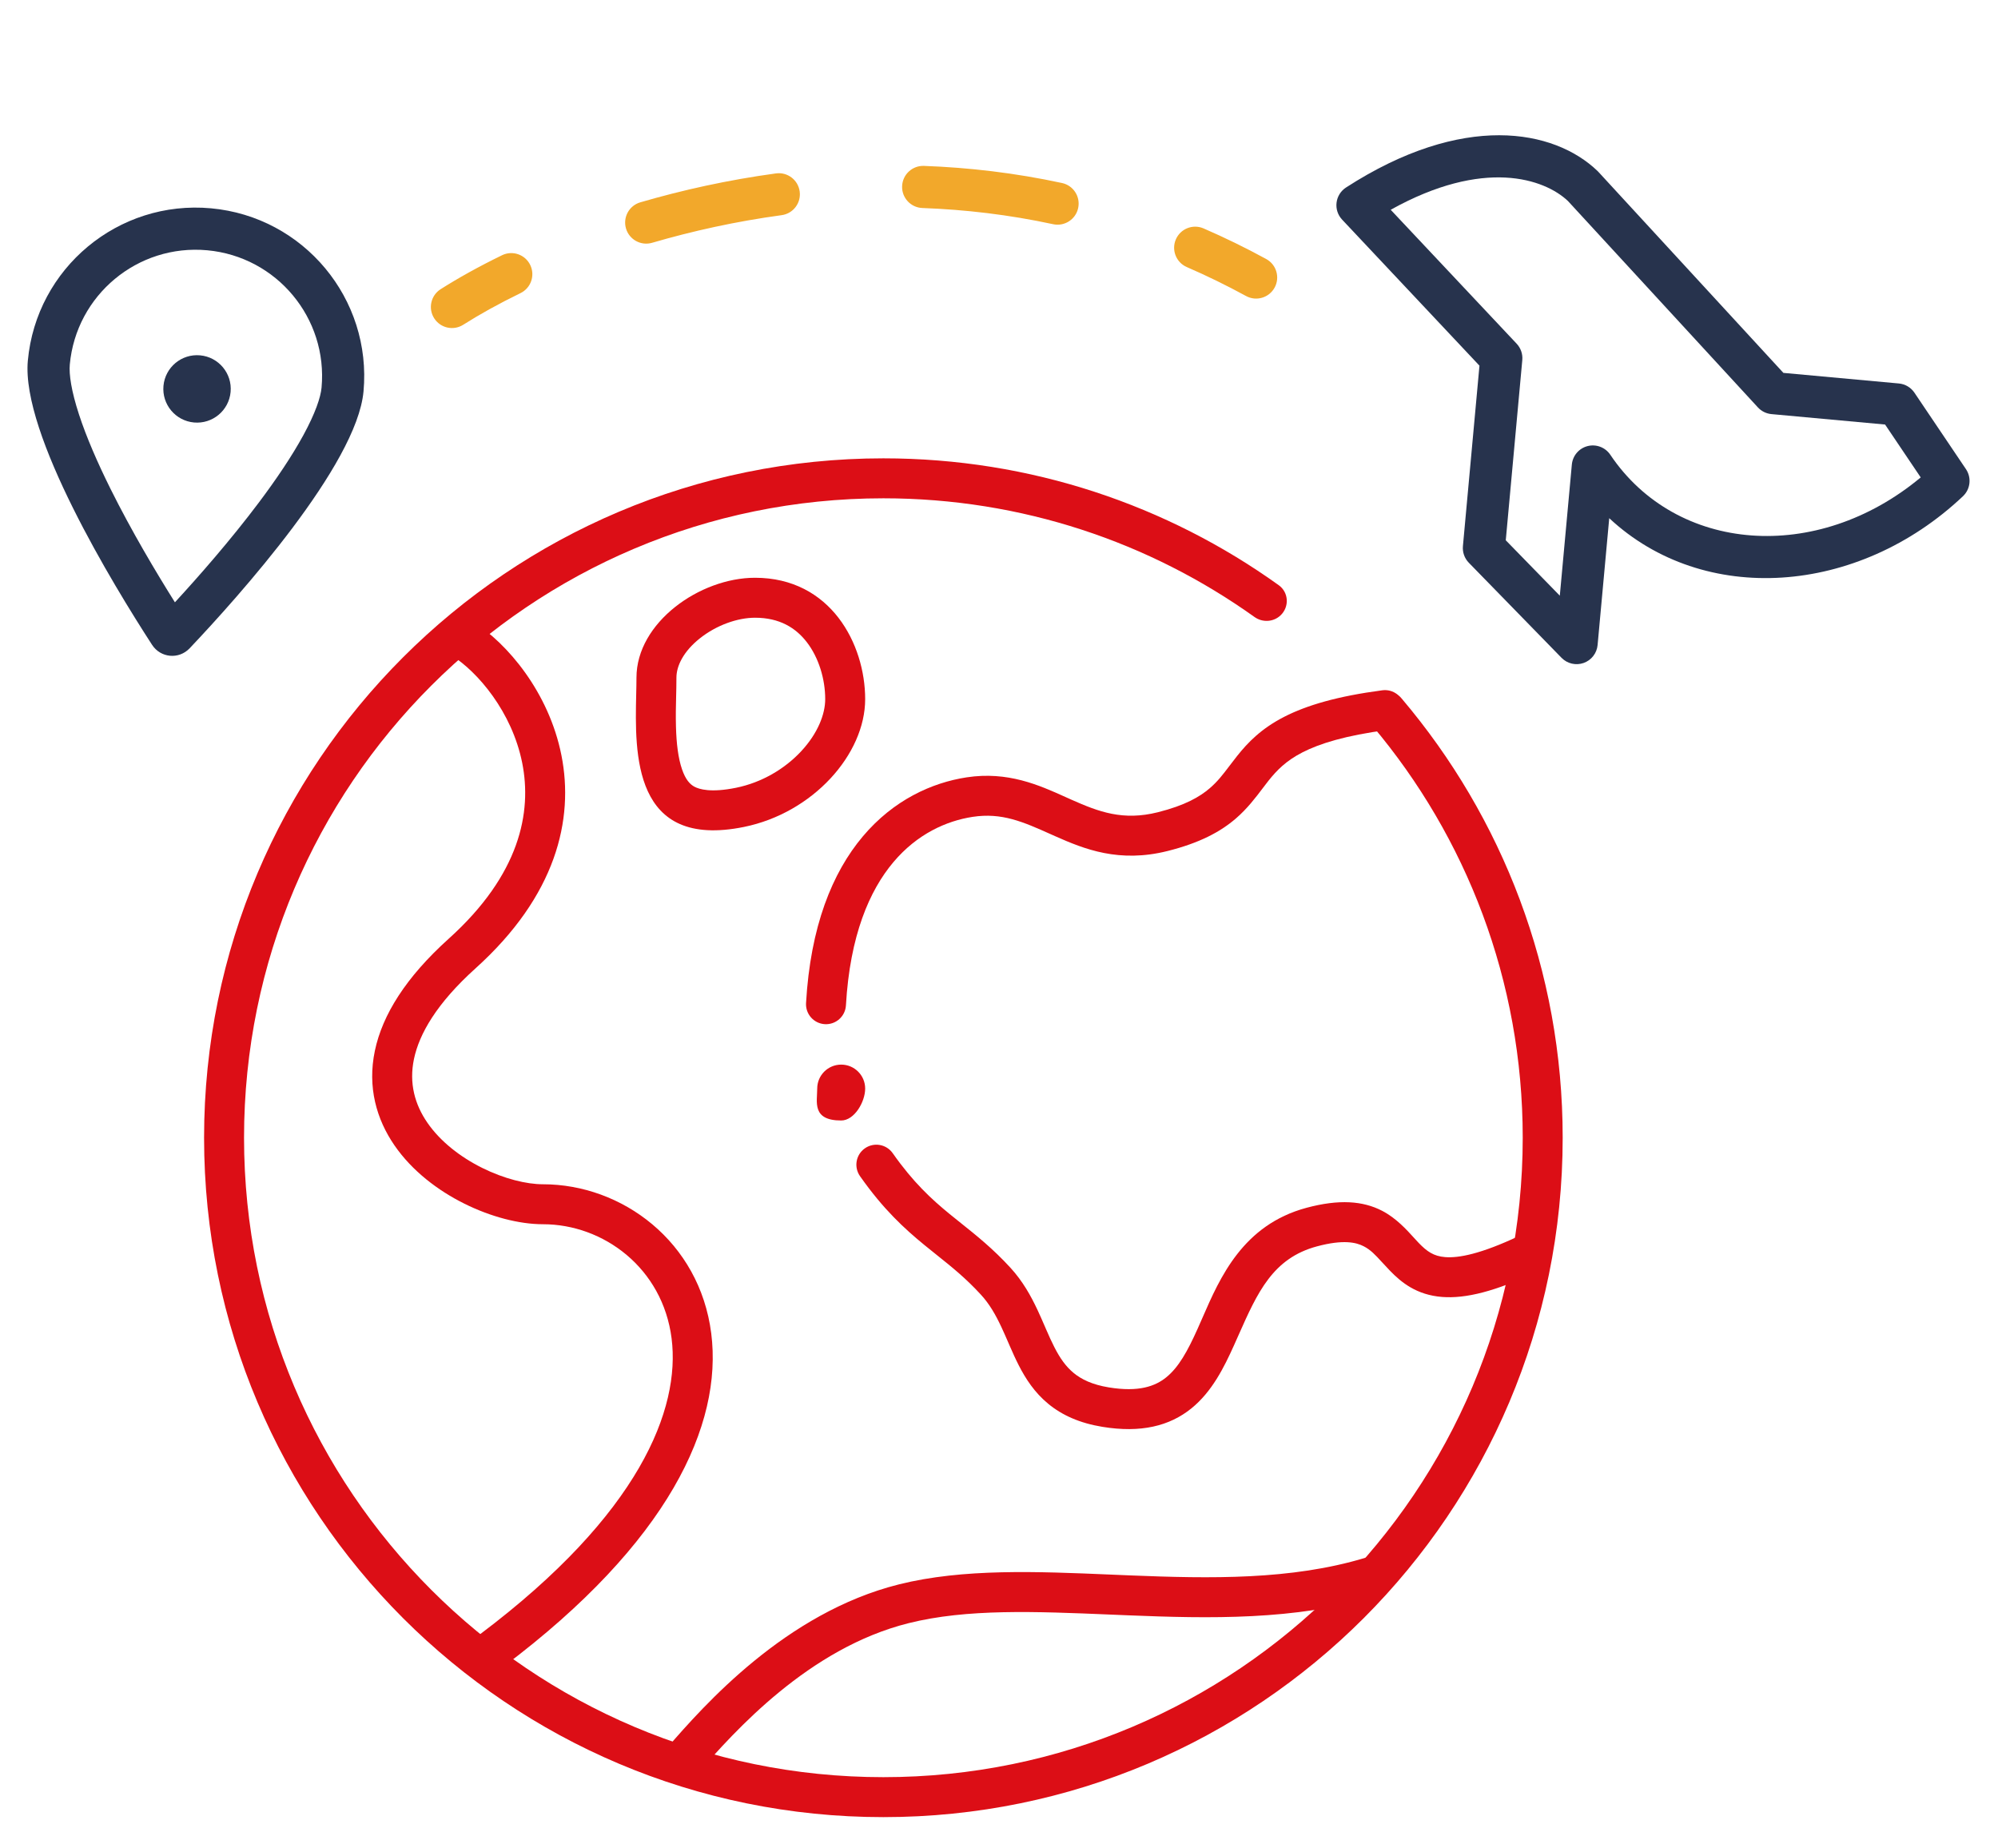
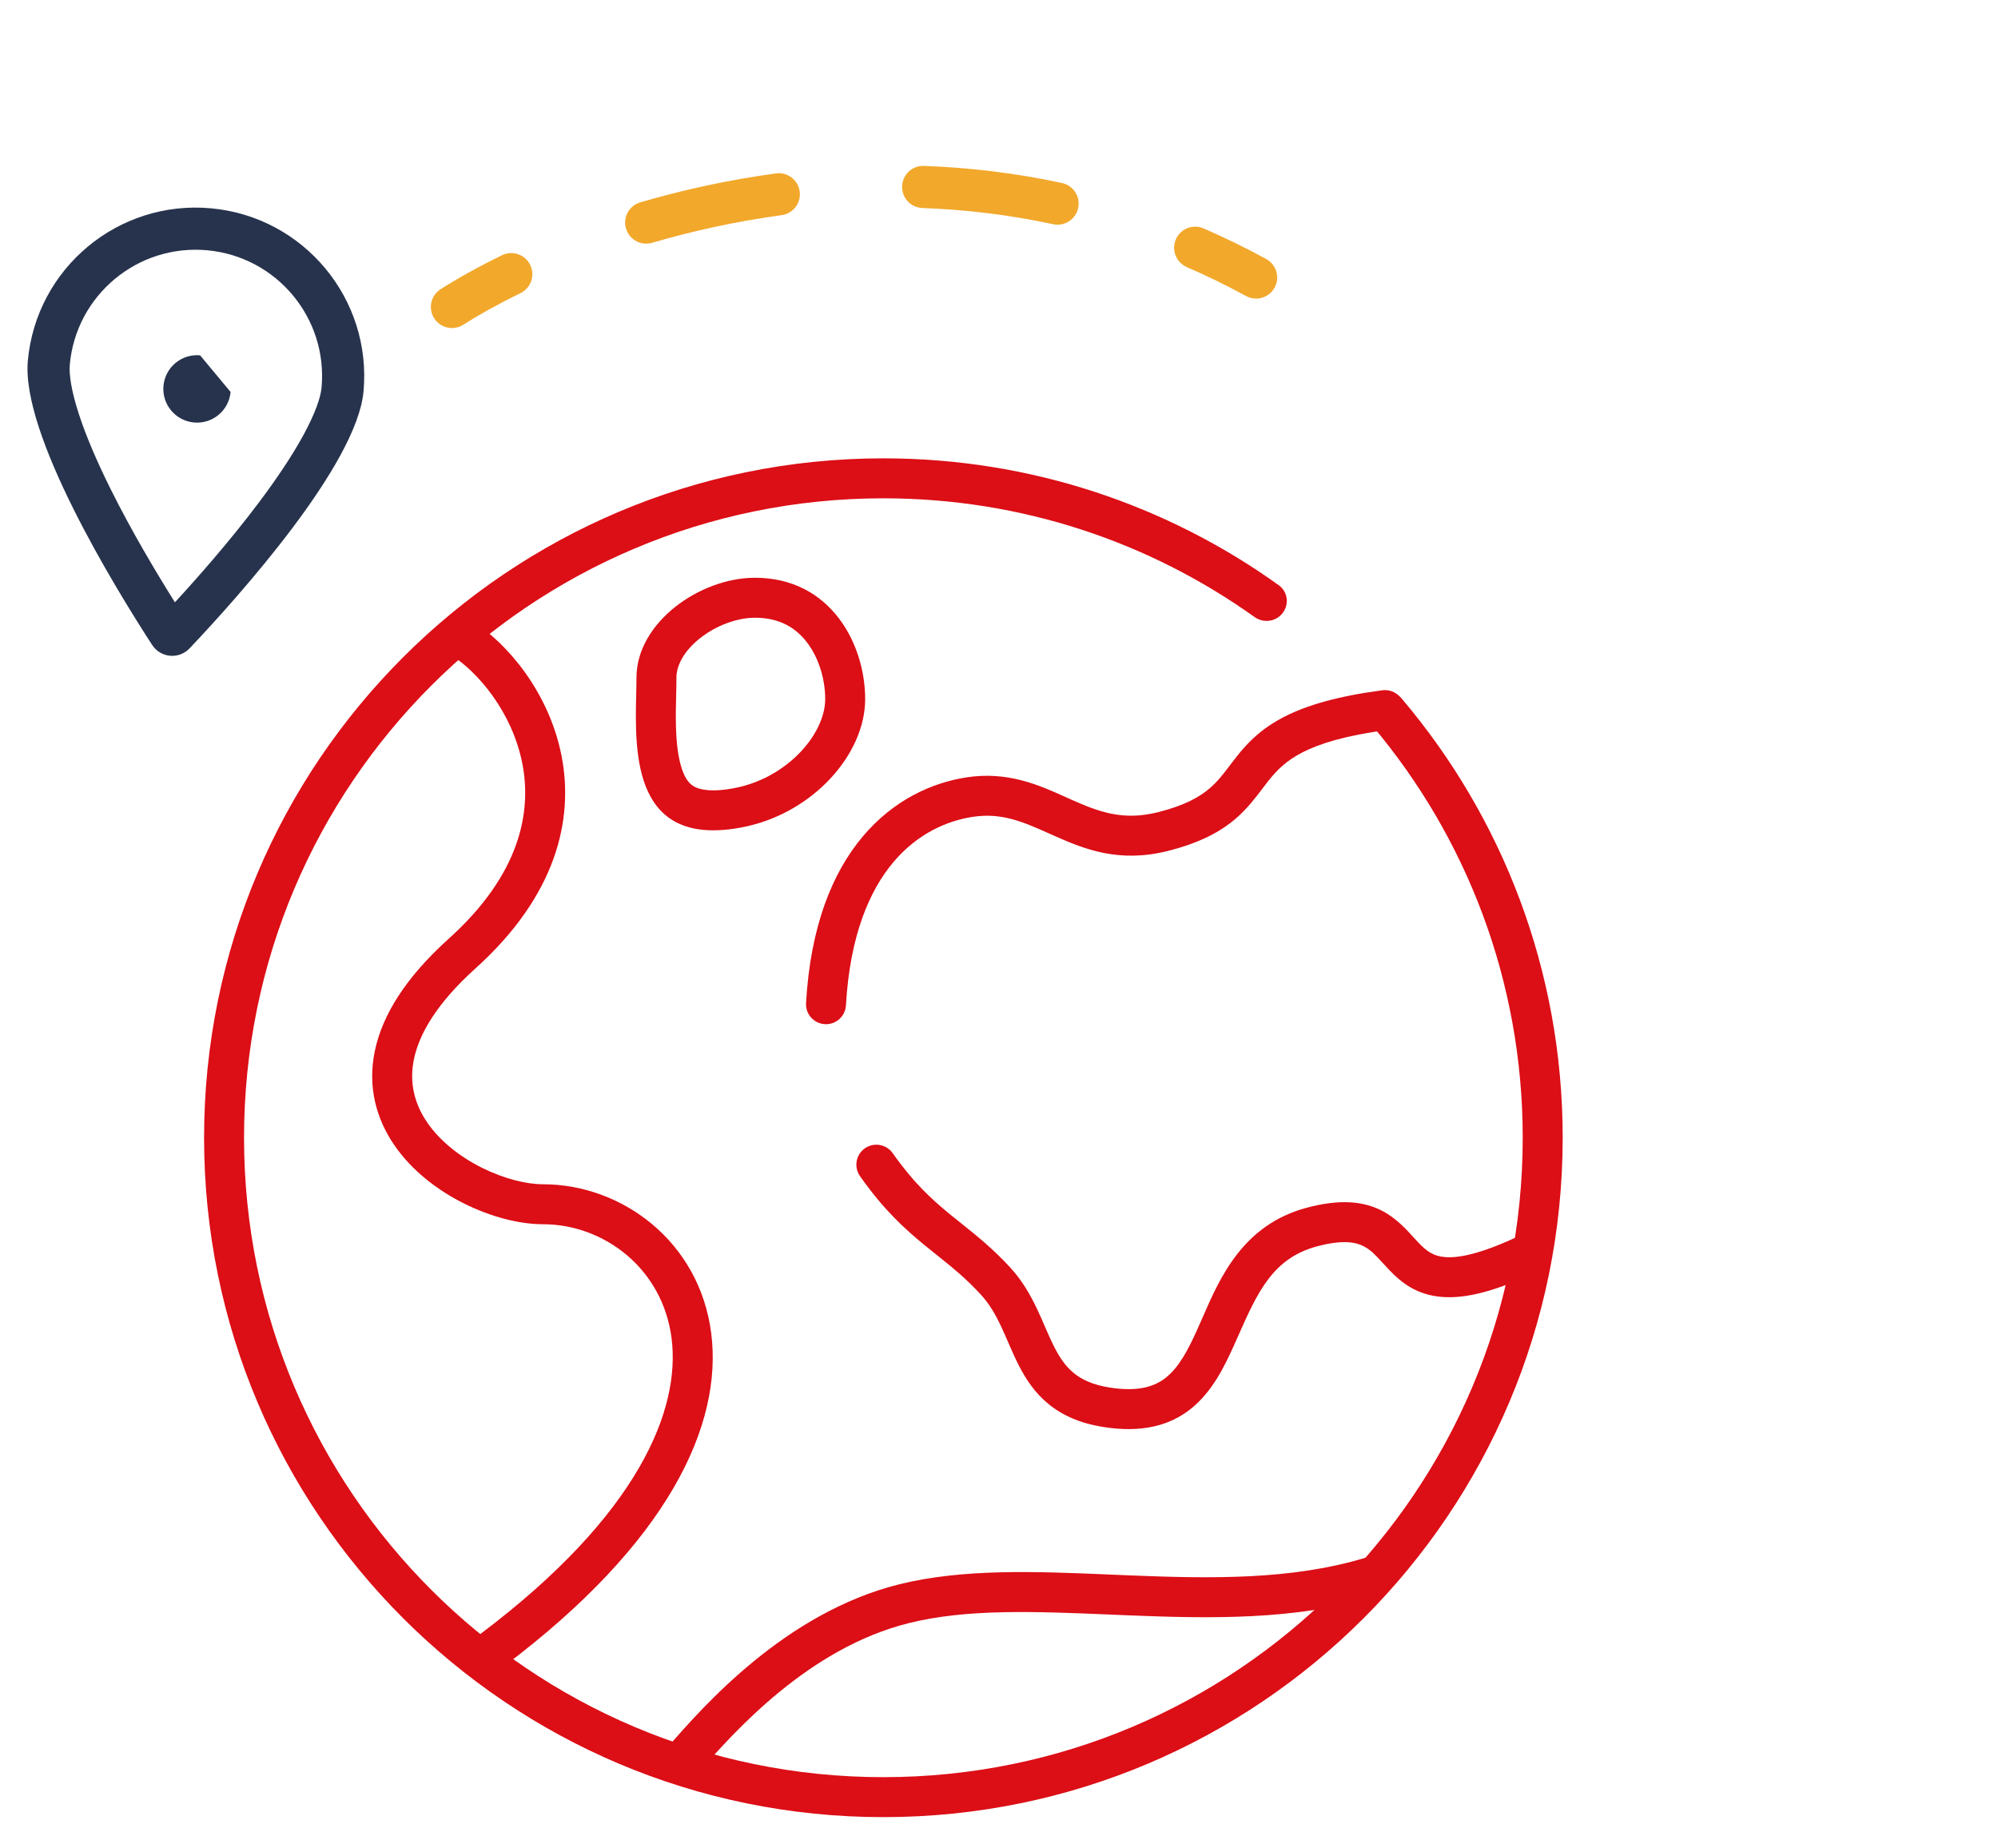
<svg xmlns="http://www.w3.org/2000/svg" width="292" height="270" viewBox="0 0 292 270" fill="none">
  <g filter="url(#filter0_d)">
    <circle cx="129.103" cy="166.253" r="98.694" fill="white" />
  </g>
  <path d="M129.103 259.691C180.707 259.691 222.541 217.857 222.541 166.253C222.541 143.313 214.274 122.303 200.556 106.042C199.04 104.244 200.092 101.397 202.43 101.139C203.354 101.037 204.271 101.392 204.872 102.101C219.537 119.404 228.38 141.795 228.38 166.253C228.38 221.082 183.932 265.53 129.103 265.53C74.273 265.53 29.825 221.082 29.825 166.253C29.825 111.423 74.273 66.975 129.103 66.975C150.658 66.975 170.608 73.844 186.884 85.513C188.342 86.559 188.456 88.664 187.162 89.907C186.123 90.906 184.515 90.997 183.341 90.16C168.049 79.24 149.326 72.815 129.103 72.815C77.499 72.815 35.665 114.649 35.665 166.253C35.665 217.857 77.499 259.691 129.103 259.691Z" fill="#DC0E16" />
-   <path d="M126.441 159.072C126.441 161.007 124.872 163.734 122.937 163.734C118.615 163.734 119.433 161.007 119.433 159.072C119.433 157.136 121.002 155.568 122.937 155.568C124.872 155.568 126.441 157.136 126.441 159.072Z" fill="#DC0E16" />
  <path fill-rule="evenodd" clip-rule="evenodd" d="M65.054 91.743C65.909 90.376 67.711 89.961 69.078 90.816C74.15 93.988 80.213 101.17 82.045 110.339C83.931 119.779 81.257 130.913 69.483 141.514C63.797 146.634 61.268 151.099 60.503 154.734C59.756 158.289 60.622 161.391 62.462 164.06C64.343 166.789 67.256 169.062 70.463 170.657C73.684 172.26 76.948 173.053 79.355 173.053C90.908 173.053 102.237 181.418 103.944 194.836C105.647 208.22 97.678 225.423 73.648 243.489C72.359 244.458 70.529 244.198 69.56 242.909C68.591 241.62 68.85 239.79 70.139 238.821C93.495 221.262 99.462 205.875 98.151 195.573C96.845 185.307 88.211 178.893 79.355 178.893C75.85 178.893 71.696 177.794 67.862 175.886C64.013 173.971 60.234 171.117 57.654 167.375C55.033 163.573 53.668 158.86 54.788 153.532C55.892 148.285 59.329 142.799 65.576 137.174C75.989 127.798 77.758 118.686 76.319 111.483C74.826 104.01 69.796 98.153 65.981 95.767C64.614 94.912 64.199 93.11 65.054 91.743ZM203.071 229.624C203.535 231.169 202.658 232.797 201.114 233.26C189.321 236.798 176.661 236.518 164.89 236.041C164.019 236.006 163.153 235.969 162.293 235.933C151.318 235.474 141.319 235.055 132.79 237.187C118.226 240.828 107.367 252.941 101.931 259.204C100.873 260.422 99.029 260.552 97.811 259.495C96.594 258.438 96.463 256.593 97.521 255.376C102.869 249.215 114.81 235.662 131.373 231.521C140.766 229.173 151.612 229.634 162.333 230.089C163.265 230.129 164.197 230.168 165.126 230.206C176.969 230.686 188.701 230.887 199.435 227.666C200.98 227.203 202.608 228.079 203.071 229.624Z" fill="#DC0E16" />
  <path fill-rule="evenodd" clip-rule="evenodd" d="M205.3 103.383C205.511 104.982 204.386 106.449 202.787 106.659C196.603 107.474 192.827 108.668 190.343 109.944C187.935 111.18 186.597 112.564 185.376 114.095C185.118 114.42 184.846 114.78 184.555 115.164C183.533 116.515 182.286 118.165 180.62 119.601C178.345 121.561 175.31 123.182 170.64 124.354C163.569 126.129 158.488 124.094 154.193 122.182C153.972 122.084 153.753 121.986 153.538 121.89C149.54 120.103 146.424 118.711 142.151 119.364C138.327 119.949 134.05 121.852 130.57 125.977C127.085 130.106 124.216 136.68 123.63 146.91C123.538 148.52 122.158 149.75 120.548 149.658C118.938 149.566 117.708 148.186 117.8 146.576C118.44 135.401 121.623 127.523 126.107 122.211C130.593 116.894 136.2 114.366 141.268 113.591C147.295 112.67 151.88 114.736 155.712 116.463C156.002 116.594 156.286 116.722 156.567 116.847C160.596 118.64 164.133 119.967 169.218 118.69C173.194 117.692 175.355 116.428 176.808 115.176C177.962 114.182 178.705 113.202 179.64 111.969C179.992 111.505 180.371 111.005 180.81 110.455C182.361 108.509 184.306 106.478 187.675 104.749C190.968 103.058 195.462 101.734 202.024 100.869C203.622 100.659 205.089 101.784 205.3 103.383Z" fill="#DC0E16" />
  <path fill-rule="evenodd" clip-rule="evenodd" d="M225.933 181.976C225.243 180.519 223.502 179.897 222.045 180.587C216.388 183.266 213.147 183.849 211.207 183.697C209.512 183.565 208.53 182.856 207.347 181.634C207.147 181.427 206.923 181.18 206.674 180.905C205.588 179.705 204.034 177.988 201.989 176.929C199.188 175.479 195.712 175.214 190.958 176.486C181.655 178.976 178.298 186.679 175.742 192.544C175.491 193.121 175.247 193.68 175.006 194.214C173.555 197.437 172.262 199.791 170.446 201.261C168.823 202.575 166.421 203.45 162.056 202.736C159.601 202.335 158.029 201.547 156.909 200.625C155.763 199.682 154.907 198.45 154.096 196.867C153.688 196.072 153.309 195.224 152.904 194.295C152.836 194.138 152.766 193.978 152.696 193.815C152.36 193.04 151.999 192.211 151.614 191.39C150.671 189.386 149.483 187.227 147.679 185.259C145.122 182.469 142.672 180.514 140.422 178.718C139.87 178.278 139.331 177.848 138.805 177.417C136.129 175.225 133.472 172.789 130.466 168.512C129.538 167.192 127.717 166.875 126.398 167.802C125.078 168.729 124.761 170.551 125.688 171.87C129.088 176.708 132.158 179.521 135.105 181.935C135.725 182.443 136.325 182.922 136.913 183.392C139.121 185.158 141.151 186.78 143.374 189.205C144.605 190.548 145.497 192.106 146.329 193.875C146.674 194.609 146.992 195.342 147.328 196.115C147.401 196.284 147.475 196.455 147.551 196.628C147.961 197.568 148.401 198.561 148.899 199.532C149.899 201.482 151.196 203.486 153.197 205.133C155.223 206.801 157.79 207.956 161.114 208.499C166.719 209.416 170.916 208.394 174.12 205.8C177.132 203.362 178.896 199.799 180.331 196.613C180.567 196.089 180.797 195.571 181.023 195.061C183.758 188.906 186 183.858 192.469 182.127C196.326 181.095 198.199 181.543 199.303 182.115C200.33 182.646 200.975 183.35 201.951 184.414C202.298 184.793 202.688 185.217 203.151 185.696C204.806 187.405 207.037 189.229 210.752 189.519C214.22 189.791 218.583 188.688 224.544 185.865C226.002 185.174 226.624 183.433 225.933 181.976Z" fill="#DC0E16" />
  <path fill-rule="evenodd" clip-rule="evenodd" d="M117.087 109.78C119.508 107.179 120.601 104.381 120.601 102.163C120.601 99.234 119.66 96.103 117.913 93.838C116.299 91.745 113.937 90.266 110.343 90.266C107.773 90.266 104.698 91.361 102.29 93.274C99.868 95.199 98.857 97.321 98.857 99.026C98.857 100.051 98.834 100.968 98.812 101.874C98.779 103.228 98.746 104.558 98.79 106.189C98.858 108.683 99.119 110.801 99.675 112.416C100.203 113.948 100.841 114.61 101.481 114.955C102.187 115.336 103.889 115.86 107.558 115.117C111.347 114.349 114.706 112.339 117.087 109.78ZM108.718 120.84C118.806 118.795 126.441 110.226 126.441 102.163C126.441 94.1 121.396 84.427 110.343 84.427C102.28 84.427 93.017 90.963 93.017 99.026C93.017 99.769 92.998 100.59 92.978 101.467C92.782 110.112 92.463 124.135 108.718 120.84Z" fill="#DC0E16" />
  <path fill-rule="evenodd" clip-rule="evenodd" d="M44.341 63.58C46.081 60.388 46.864 58.062 46.994 56.643C47.925 46.493 40.447 37.504 30.284 36.571C20.12 35.639 11.132 43.118 10.2 53.268C10.07 54.687 10.417 57.116 11.547 60.572C12.633 63.895 14.262 67.637 16.165 71.463C19.225 77.613 22.827 83.655 25.564 88.014C29.05 84.226 33.691 78.941 37.818 73.449C40.385 70.034 42.668 66.651 44.341 63.58ZM27.726 94.723C34.881 87.165 52.143 67.923 53.126 57.206C54.368 43.666 44.393 31.682 30.846 30.439C17.299 29.196 5.31 39.165 4.068 52.705C3.085 63.423 16.558 85.484 22.218 94.218C23.472 96.152 26.141 96.397 27.726 94.723Z" fill="#27334D" />
-   <path d="M33.702 57.28C33.453 59.989 31.056 61.984 28.346 61.736C25.637 61.487 23.642 59.089 23.89 56.38C24.139 53.67 26.537 51.675 29.246 51.924C31.956 52.172 33.951 54.57 33.702 57.28Z" fill="#27334D" />
-   <path fill-rule="evenodd" clip-rule="evenodd" d="M196.719 27.398C213.788 16.373 227.106 18.868 233.47 24.984C233.516 25.028 233.56 25.073 233.602 25.119L260.636 54.488L277.514 56.036C278.435 56.121 279.269 56.615 279.786 57.382L287.316 68.553C288.158 69.802 287.973 71.477 286.879 72.512C271.507 87.044 248.985 88.606 235.183 75.72L233.483 94.255C233.373 95.451 232.578 96.474 231.445 96.876C230.313 97.277 229.051 96.983 228.212 96.124L214.662 82.231C214.032 81.586 213.717 80.697 213.8 79.8L216.218 53.434L196.146 32.094C195.52 31.428 195.222 30.519 195.333 29.612C195.443 28.705 195.951 27.894 196.719 27.398ZM203.245 30.653L221.654 50.225C222.258 50.867 222.558 51.737 222.477 52.616L220.062 78.948L227.96 87.046L229.718 67.888C229.837 66.591 230.759 65.509 232.021 65.186C233.283 64.864 234.612 65.37 235.339 66.451C244.996 80.813 265.512 82.423 280.705 69.763L275.497 62.035L258.893 60.512C258.132 60.442 257.425 60.093 256.908 59.531L229.14 29.364C225.702 26.126 216.873 23.061 203.245 30.653Z" fill="#27334D" />
+   <path d="M33.702 57.28C33.453 59.989 31.056 61.984 28.346 61.736C25.637 61.487 23.642 59.089 23.89 56.38C24.139 53.67 26.537 51.675 29.246 51.924Z" fill="#27334D" />
  <path fill-rule="evenodd" clip-rule="evenodd" d="M153.911 32.763C147.441 31.368 141.042 30.623 134.805 30.396C133.105 30.334 131.778 28.906 131.84 27.207C131.902 25.507 133.33 24.18 135.029 24.242C141.603 24.482 148.362 25.267 155.209 26.743C156.871 27.101 157.928 28.739 157.57 30.401C157.212 32.063 155.574 33.121 153.911 32.763ZM116.871 27.976C117.1 29.66 115.92 31.212 114.235 31.441C107.502 32.356 101.141 33.774 95.304 35.478C93.671 35.954 91.962 35.017 91.485 33.385C91.009 31.752 91.946 30.043 93.578 29.566C99.686 27.783 106.347 26.299 113.406 25.339C115.091 25.11 116.642 26.291 116.871 27.976ZM171.847 34.978C172.523 33.418 174.336 32.701 175.896 33.377C178.955 34.702 182.01 36.189 185.053 37.85C186.545 38.665 187.095 40.535 186.28 42.028C185.465 43.52 183.594 44.07 182.102 43.255C179.225 41.684 176.338 40.279 173.449 39.027C171.889 38.351 171.172 36.538 171.847 34.978ZM77.49 38.718C78.234 40.247 77.597 42.09 76.068 42.833C72.825 44.411 70.015 45.985 67.702 47.455C66.267 48.367 64.365 47.943 63.452 46.508C62.54 45.072 62.964 43.17 64.399 42.257C66.93 40.649 69.946 38.963 73.375 37.295C74.904 36.552 76.747 37.188 77.49 38.718Z" fill="#F2A82B" />
  <defs>
    <filter id="filter0_d" x="25.409" y="62.559" width="207.387" height="207.387" filterUnits="userSpaceOnUse" color-interpolation-filters="sRGB">
      <feFlood flood-opacity="0" result="BackgroundImageFix" />
      <feColorMatrix in="SourceAlpha" type="matrix" values="0 0 0 0 0 0 0 0 0 0 0 0 0 0 0 0 0 0 127 0" />
      <feOffset />
      <feGaussianBlur stdDeviation="2.5" />
      <feColorMatrix type="matrix" values="0 0 0 0 0 0 0 0 0 0 0 0 0 0 0 0 0 0 0.5 0" />
      <feBlend mode="normal" in2="BackgroundImageFix" result="effect1_dropShadow" />
      <feBlend mode="normal" in="SourceGraphic" in2="effect1_dropShadow" result="shape" />
    </filter>
  </defs>
</svg>